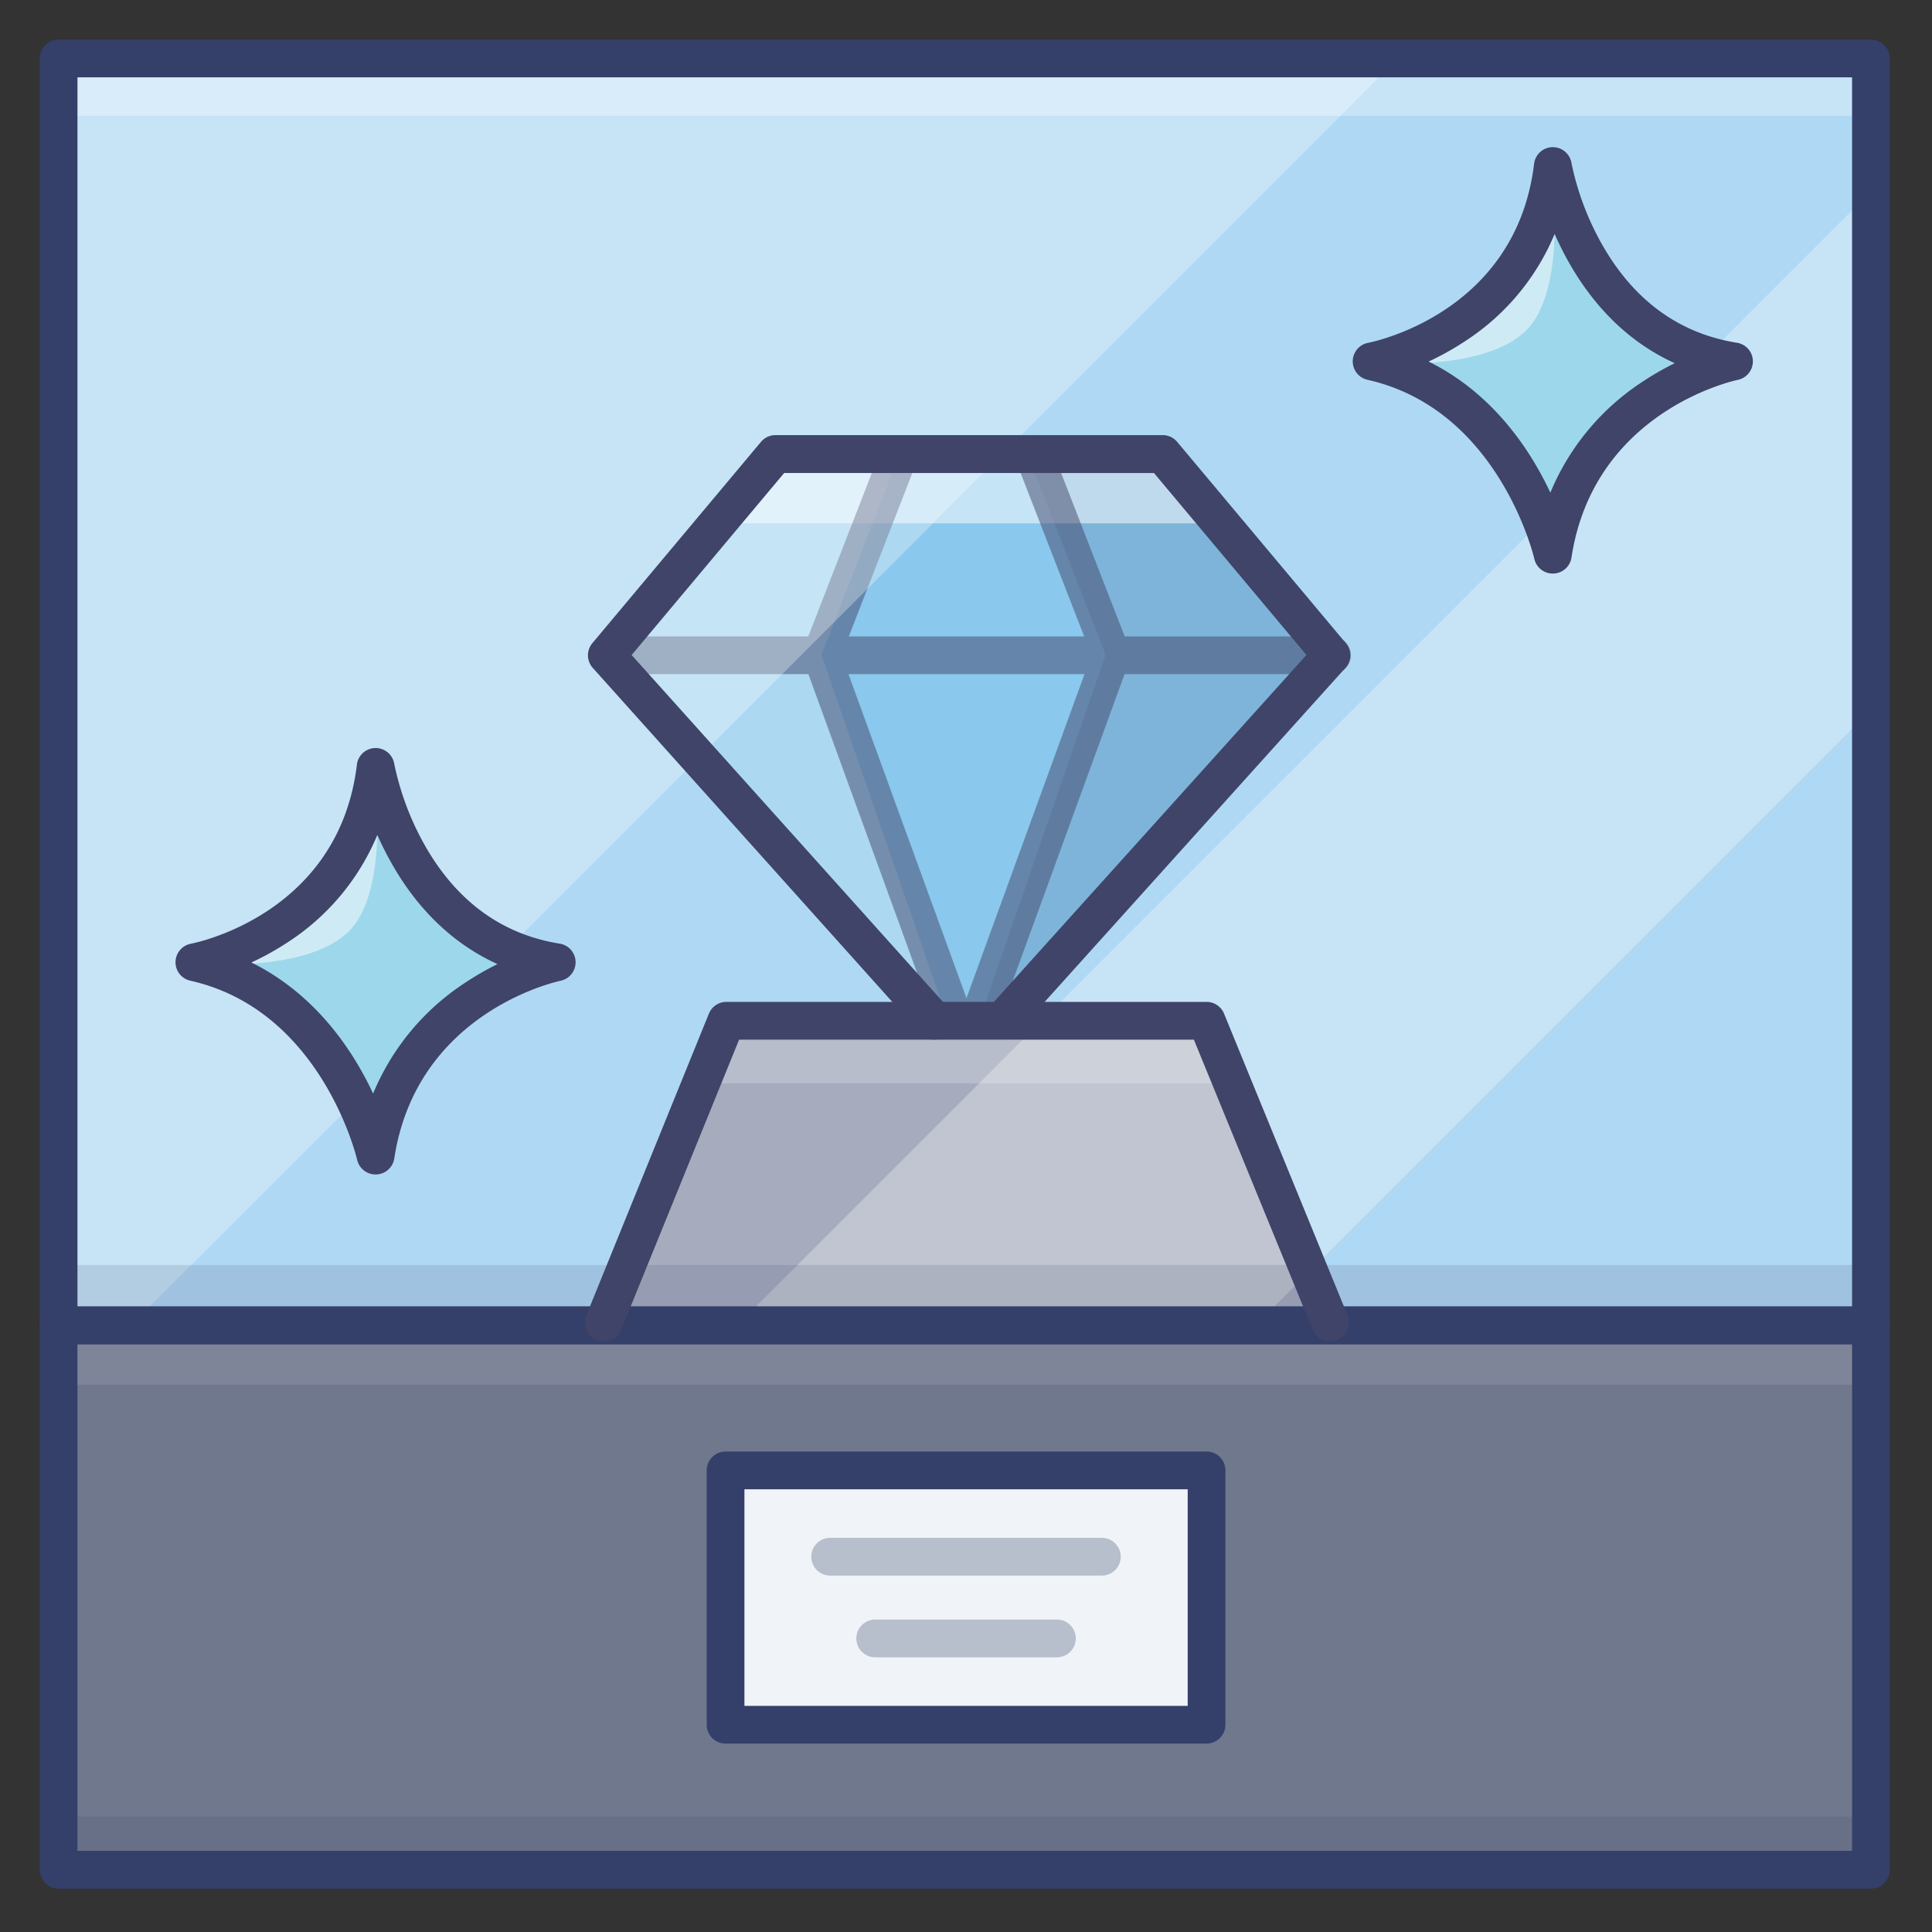
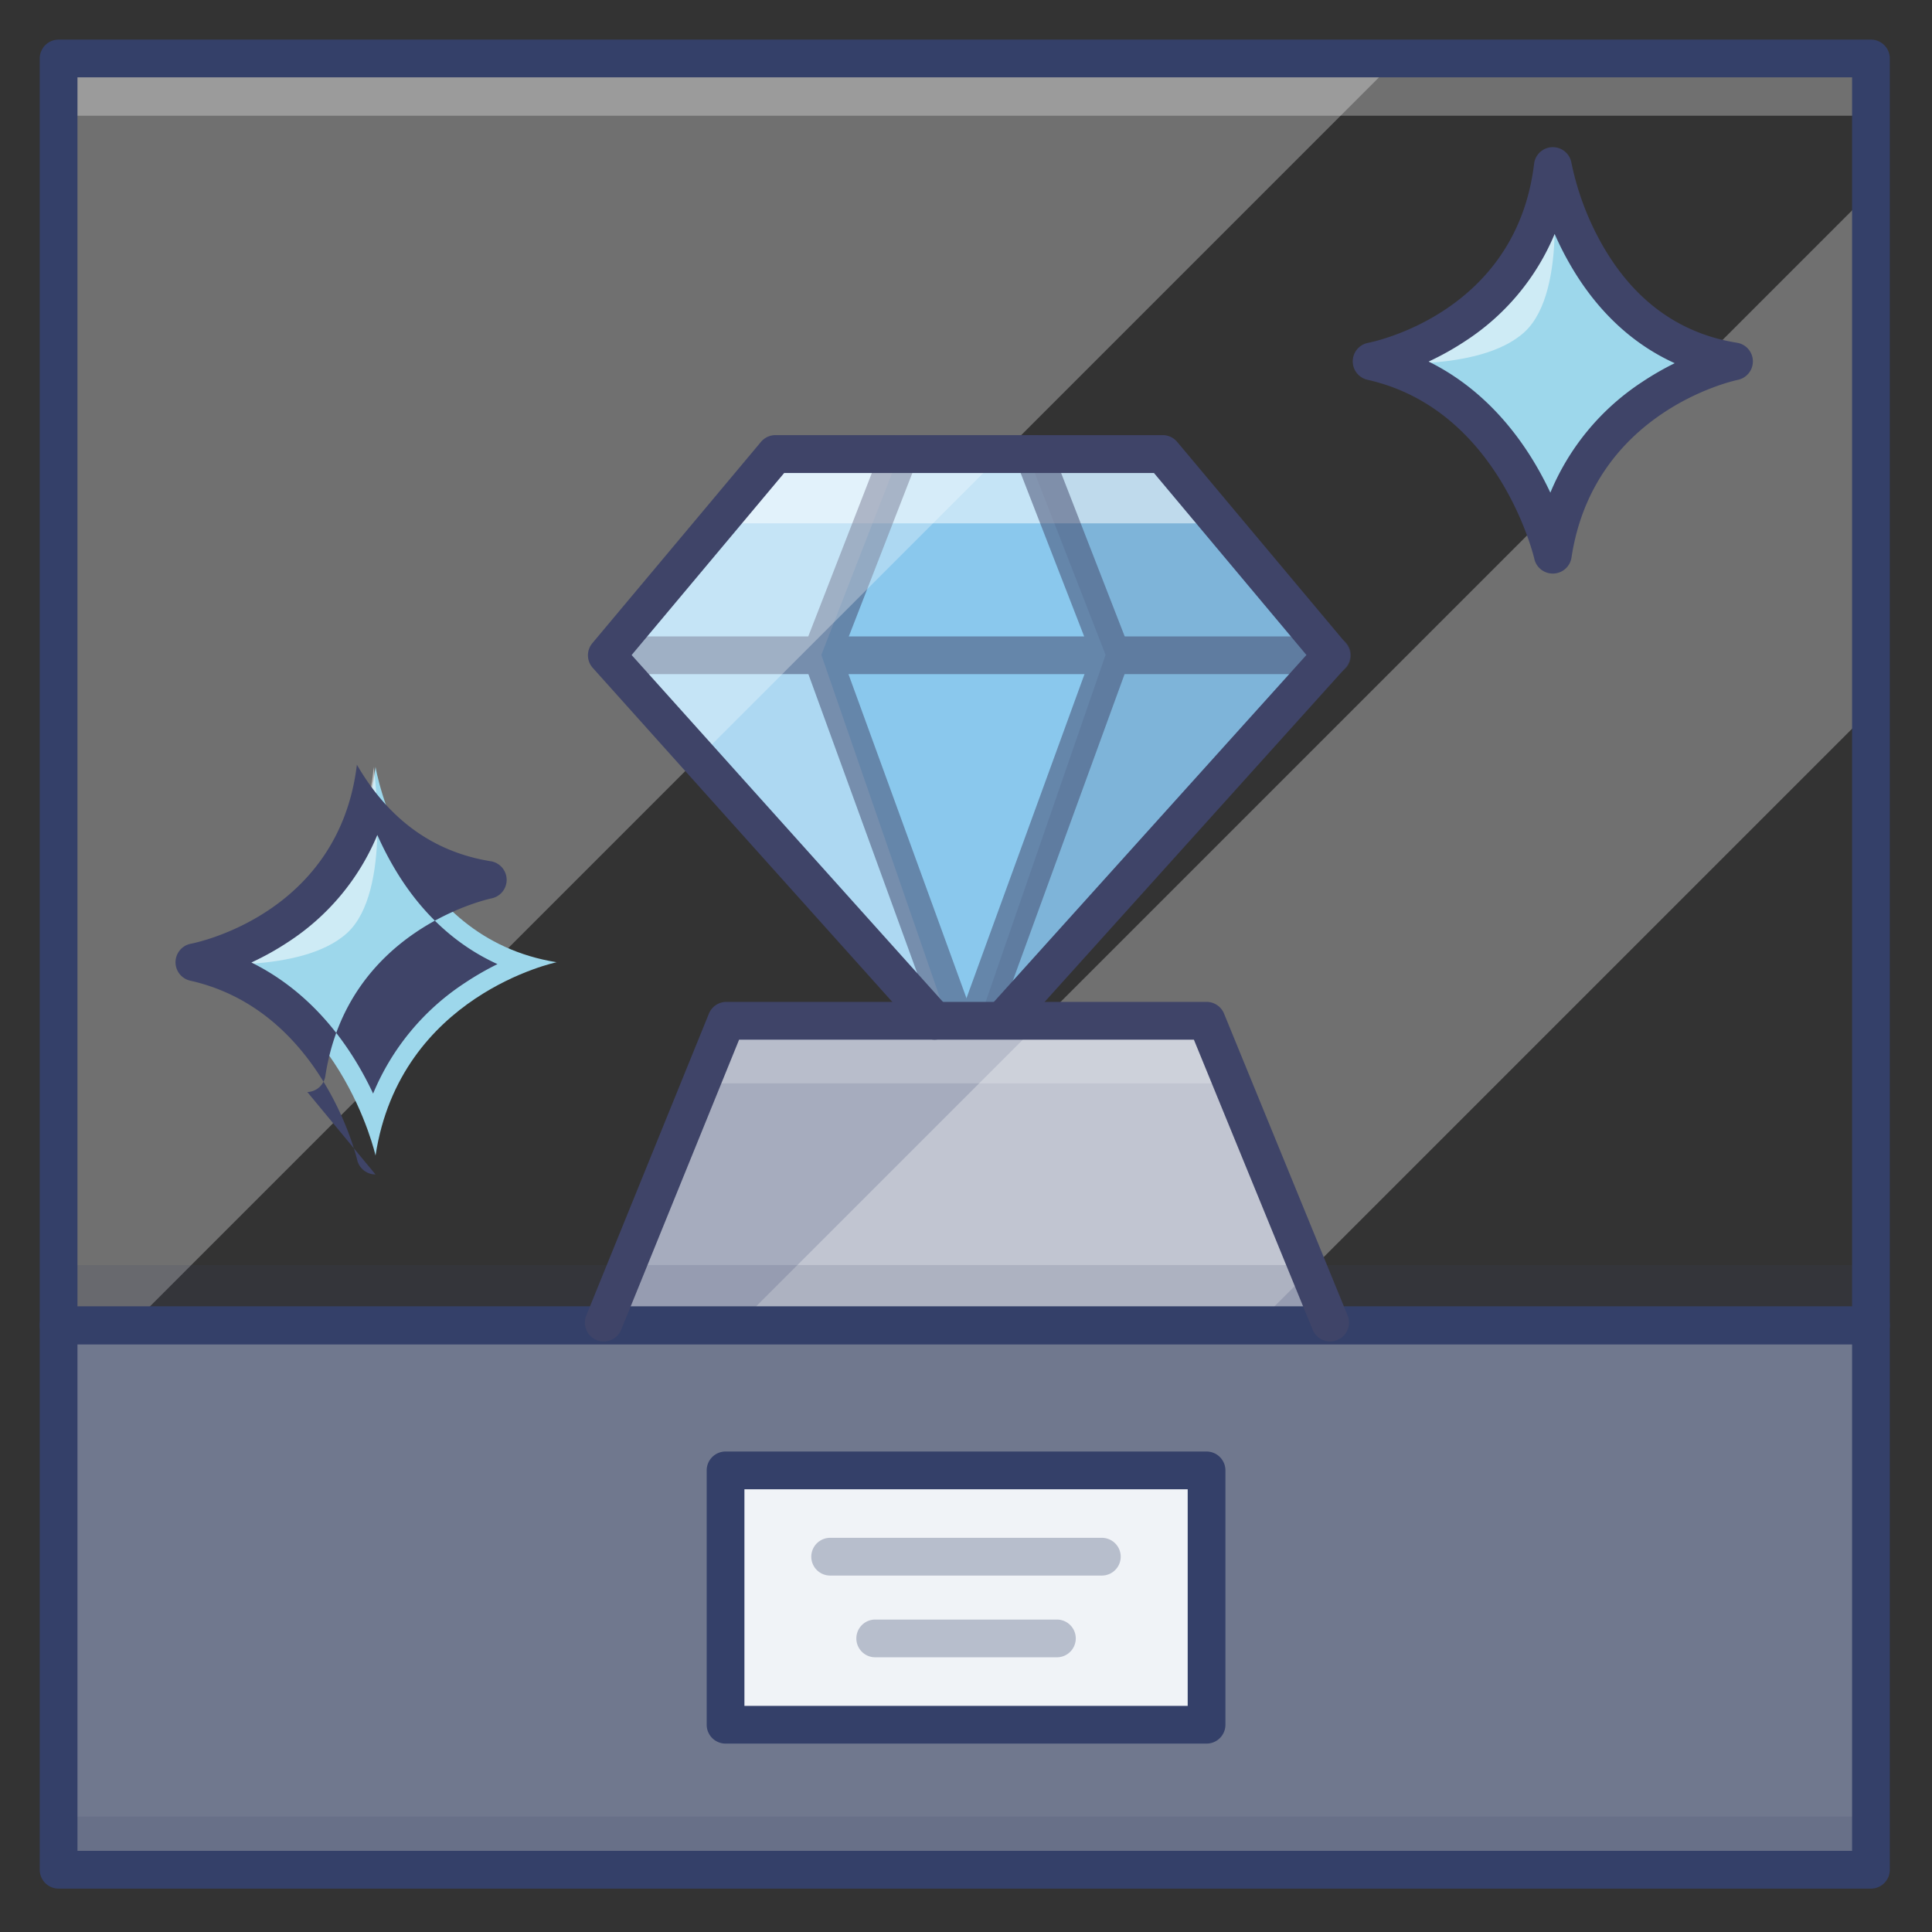
<svg xmlns="http://www.w3.org/2000/svg" viewBox="0 0 512 512">
  <rect x="0" y="0" width="512" height="512" fill="#333333" stroke="none" />
  <defs>
    <style>.cls-1{fill:#afd8f4;}.cls-2{fill:#70788e;}.cls-3{fill:#f0f3f7;}.cls-4{fill:#8ac8ed;}.cls-5{opacity:0.15;}.cls-6{fill:#3f4468;}.cls-7{opacity:0.3;}.cls-8{fill:#fff;}.cls-9{opacity:0.5;}.cls-10{opacity:0.1;}.cls-11{fill:#344069;}.cls-12{fill:#a6acbe;}.cls-13{opacity:0.2;}.cls-14{fill:#9dd7eb;}</style>
  </defs>
  <title />
  <g id="Colors">
-     <rect class="cls-1" height="335.74" width="480.29" x="15.53" y="15.5" />
    <rect class="cls-2" height="144.26" width="480.29" x="15.53" y="351.24" />
    <rect class="cls-3" height="67.41" width="127.47" x="192.28" y="389.67" />
    <polyline class="cls-4" points="256.62 280.5 160.81 173.7 205.5 120.35 308.13 120.35 352.82 173.7 256.62 280.5" />
    <g class="cls-5">
      <polygon class="cls-6" points="256.37 279.51 351.38 174.28 351.71 173.9 351.42 173.55 307.24 120.35 272.29 120.35 292.99 173.55 256.37 279.51" />
    </g>
    <g class="cls-7">
      <polygon class="cls-8" points="158.97 173.9 159.3 174.28 254.31 279.51 217.67 173.55 238.37 120.35 203.44 120.35 159.26 173.55 158.97 173.9" />
    </g>
    <g class="cls-9">
      <polygon class="cls-8" points="205.5 120.35 192.21 138.69 319.88 138.69 308.13 120.35 205.5 120.35" />
    </g>
    <g class="cls-9">
      <path class="cls-6" d="M353,178.66H161a5,5,0,0,1,0-10H353a5,5,0,0,1,0,10Z" />
      <path class="cls-6" d="M256.62,285.5a5,5,0,0,1-4.7-3.29L213,175.26a5,5,0,0,1,0-3.52l20.7-53.2a5,5,0,1,1,9.32,3.63l-20,51.44,38.3,105.18a5,5,0,0,1-3,6.41A5.18,5.18,0,0,1,256.62,285.5Z" />
      <path class="cls-6" d="M255.64,285.5a5.14,5.14,0,0,1-1.71-.3,5,5,0,0,1-3-6.41l38.31-105.18-20-51.44a5,5,0,1,1,9.32-3.63l20.7,53.2a5,5,0,0,1,0,3.52l-39,107A5,5,0,0,1,255.64,285.5Z" />
    </g>
    <g class="cls-7">
      <rect class="cls-8" height="15.17" width="480.97" x="15.53" y="15.5" />
    </g>
    <g class="cls-10">
-       <rect class="cls-8" height="15.17" width="480.97" x="15.53" y="351.81" />
-     </g>
+       </g>
    <g class="cls-5">
      <rect class="cls-6" height="15.17" width="480.97" x="15.53" y="481.42" />
    </g>
    <g class="cls-7">
      <path class="cls-11" d="M292,417.54H220a5,5,0,0,1,0-10h72a5,5,0,0,1,0,10Z" />
    </g>
    <g class="cls-7">
      <path class="cls-11" d="M280.09,439.2H231.94a5,5,0,0,1,0-10h48.15a5,5,0,0,1,0,10Z" />
    </g>
    <polyline class="cls-12" points="160 350.5 192.5 270.51 319.75 270.51 352.5 350.5" />
    <g class="cls-7" data-name="&lt;编组&gt;" id="_编组_">
      <polygon class="cls-8" points="370.44 15.5 34.7 351.24 16.47 351.24 16.47 15.5 370.44 15.5" />
    </g>
    <g class="cls-7">
      <polyline class="cls-8" points="493.79 52.79 196.79 349.79 334.15 349.79 496.5 187.44 493.79 52.79" />
    </g>
    <g class="cls-5">
      <rect class="cls-6" height="15.17" width="480.97" x="15.53" y="335.24" />
    </g>
    <g class="cls-13">
      <polygon class="cls-8" points="326.54 287.1 187.75 287.1 192.28 271.93 319.75 271.93 326.54 287.1" />
    </g>
    <path class="cls-14" d="M363.49,95.77s42.75-8.09,48-51.77c0,0,7.5,45.3,48,51.77,0,0-41.5,8.63-48,51.23C411.49,147,402,104.4,363.49,95.77Z" />
    <g class="cls-9">
      <path class="cls-8" d="M363,96s29,3,41-8,7-44,7-44-.66,19.67-15.83,33.83C378,94,363,96,363,96Z" />
    </g>
    <path class="cls-14" d="M51.52,255s42.75-8.08,48-51.77c0,0,7.5,45.3,48,51.77,0,0-41.5,8.63-48,51.23C99.52,306.24,90,263.64,51.52,255Z" />
    <g class="cls-9">
      <path class="cls-8" d="M51,255.24s29,3,41-8,7-44,7-44-.67,19.67-15.84,33.84C66,253.24,51,255.24,51,255.24Z" />
    </g>
  </g>
  <g id="Lines">
    <path class="cls-6" d="M247.66,275.52a5,5,0,0,1-3.72-1.67L157.09,177a5,5,0,0,1-.11-6.55l44.69-53.35a5,5,0,0,1,3.84-1.79H308.13a5,5,0,0,1,3.83,1.79l44.7,53.35a5,5,0,0,1-.12,6.56L269.65,273.5a5,5,0,1,1-7.43-6.69l84-93.23-40.41-48.23h-98l-40.42,48.24,84,93.59a5,5,0,0,1-3.72,8.34Z" />
    <path class="cls-11" d="M495.82,356.24H15.53a5,5,0,0,1-5-5V15.5a5,5,0,0,1,5-5H495.82a5,5,0,0,1,5,5V351.24A5,5,0,0,1,495.82,356.24Zm-475.29-10H490.82V20.5H20.53Z" />
    <path class="cls-11" d="M495.82,500.5H15.53a5,5,0,0,1-5-5V351.24a5,5,0,0,1,5-5H495.82a5,5,0,0,1,5,5V495.5A5,5,0,0,1,495.82,500.5Zm-475.29-10H490.82V356.24H20.53Z" />
    <path class="cls-11" d="M319.75,462.07H192.28a5,5,0,0,1-5-5v-67.4a5,5,0,0,1,5-5H319.75a5,5,0,0,1,5,5v67.4A5,5,0,0,1,319.75,462.07Zm-122.47-10H314.75v-57.4H197.28Z" />
    <path class="cls-6" d="M160,355.5a5,5,0,0,1-4.63-6.88l32.5-80a5,5,0,0,1,4.63-3.11H319.75a5,5,0,0,1,4.63,3.1l32.75,80a5,5,0,0,1-9.26,3.78l-31.48-76.87H195.87l-31.24,76.86A5,5,0,0,1,160,355.5Z" />
-     <path class="cls-6" d="M99.51,311.24a5,5,0,0,1-4.87-3.91c-.09-.38-9.36-39.62-44.22-47.44a5,5,0,0,1,.16-9.79c1.6-.31,39.24-8,44-47.45a5,5,0,0,1,9.9-.22,74.58,74.58,0,0,0,8.37,22.06c8.42,14.56,20.35,23.17,35.49,25.59a5,5,0,0,1,.22,9.83c-1.54.33-38.19,8.55-44.07,47.09a5,5,0,0,1-4.77,4.24ZM66.62,255.07c17.09,8.45,26.94,23.37,32.26,34.74a64.54,64.54,0,0,1,24.29-29.31,76.38,76.38,0,0,1,8.67-5C120.46,250.33,111,241.42,104,229.18a83.53,83.53,0,0,1-4-7.91A62.42,62.42,0,0,1,76.3,249.68,74.08,74.08,0,0,1,66.62,255.07Z" />
+     <path class="cls-6" d="M99.51,311.24a5,5,0,0,1-4.87-3.91c-.09-.38-9.36-39.62-44.22-47.44a5,5,0,0,1,.16-9.79c1.6-.31,39.24-8,44-47.45c8.42,14.56,20.35,23.17,35.49,25.59a5,5,0,0,1,.22,9.83c-1.54.33-38.19,8.55-44.07,47.09a5,5,0,0,1-4.77,4.24ZM66.62,255.07c17.09,8.45,26.94,23.37,32.26,34.74a64.54,64.54,0,0,1,24.29-29.31,76.38,76.38,0,0,1,8.67-5C120.46,250.33,111,241.42,104,229.18a83.53,83.53,0,0,1-4-7.91A62.42,62.42,0,0,1,76.3,249.68,74.08,74.08,0,0,1,66.62,255.07Z" />
    <path class="cls-6" d="M411.49,152a5,5,0,0,1-4.88-3.91c-.08-.39-9.35-39.63-44.21-47.44a5,5,0,0,1,.15-9.79c1.61-.31,39.24-8.06,44-47.46a5,5,0,0,1,4.85-4.4h.12a5,5,0,0,1,4.93,4.18,74.14,74.14,0,0,0,8.37,22.06c8.41,14.56,20.35,23.17,35.48,25.59a5,5,0,0,1,.23,9.84c-1.54.32-38.19,8.55-44.07,47.08a5,5,0,0,1-4.78,4.25ZM378.6,95.82c17.09,8.46,26.93,23.37,32.26,34.74a64.64,64.64,0,0,1,24.29-29.31,76.22,76.22,0,0,1,8.67-5C432.43,91.08,423,82.17,416,69.94A81.21,81.21,0,0,1,412,62a62.48,62.48,0,0,1-23.72,28.41A75.25,75.25,0,0,1,378.6,95.82Z" />
  </g>
</svg>